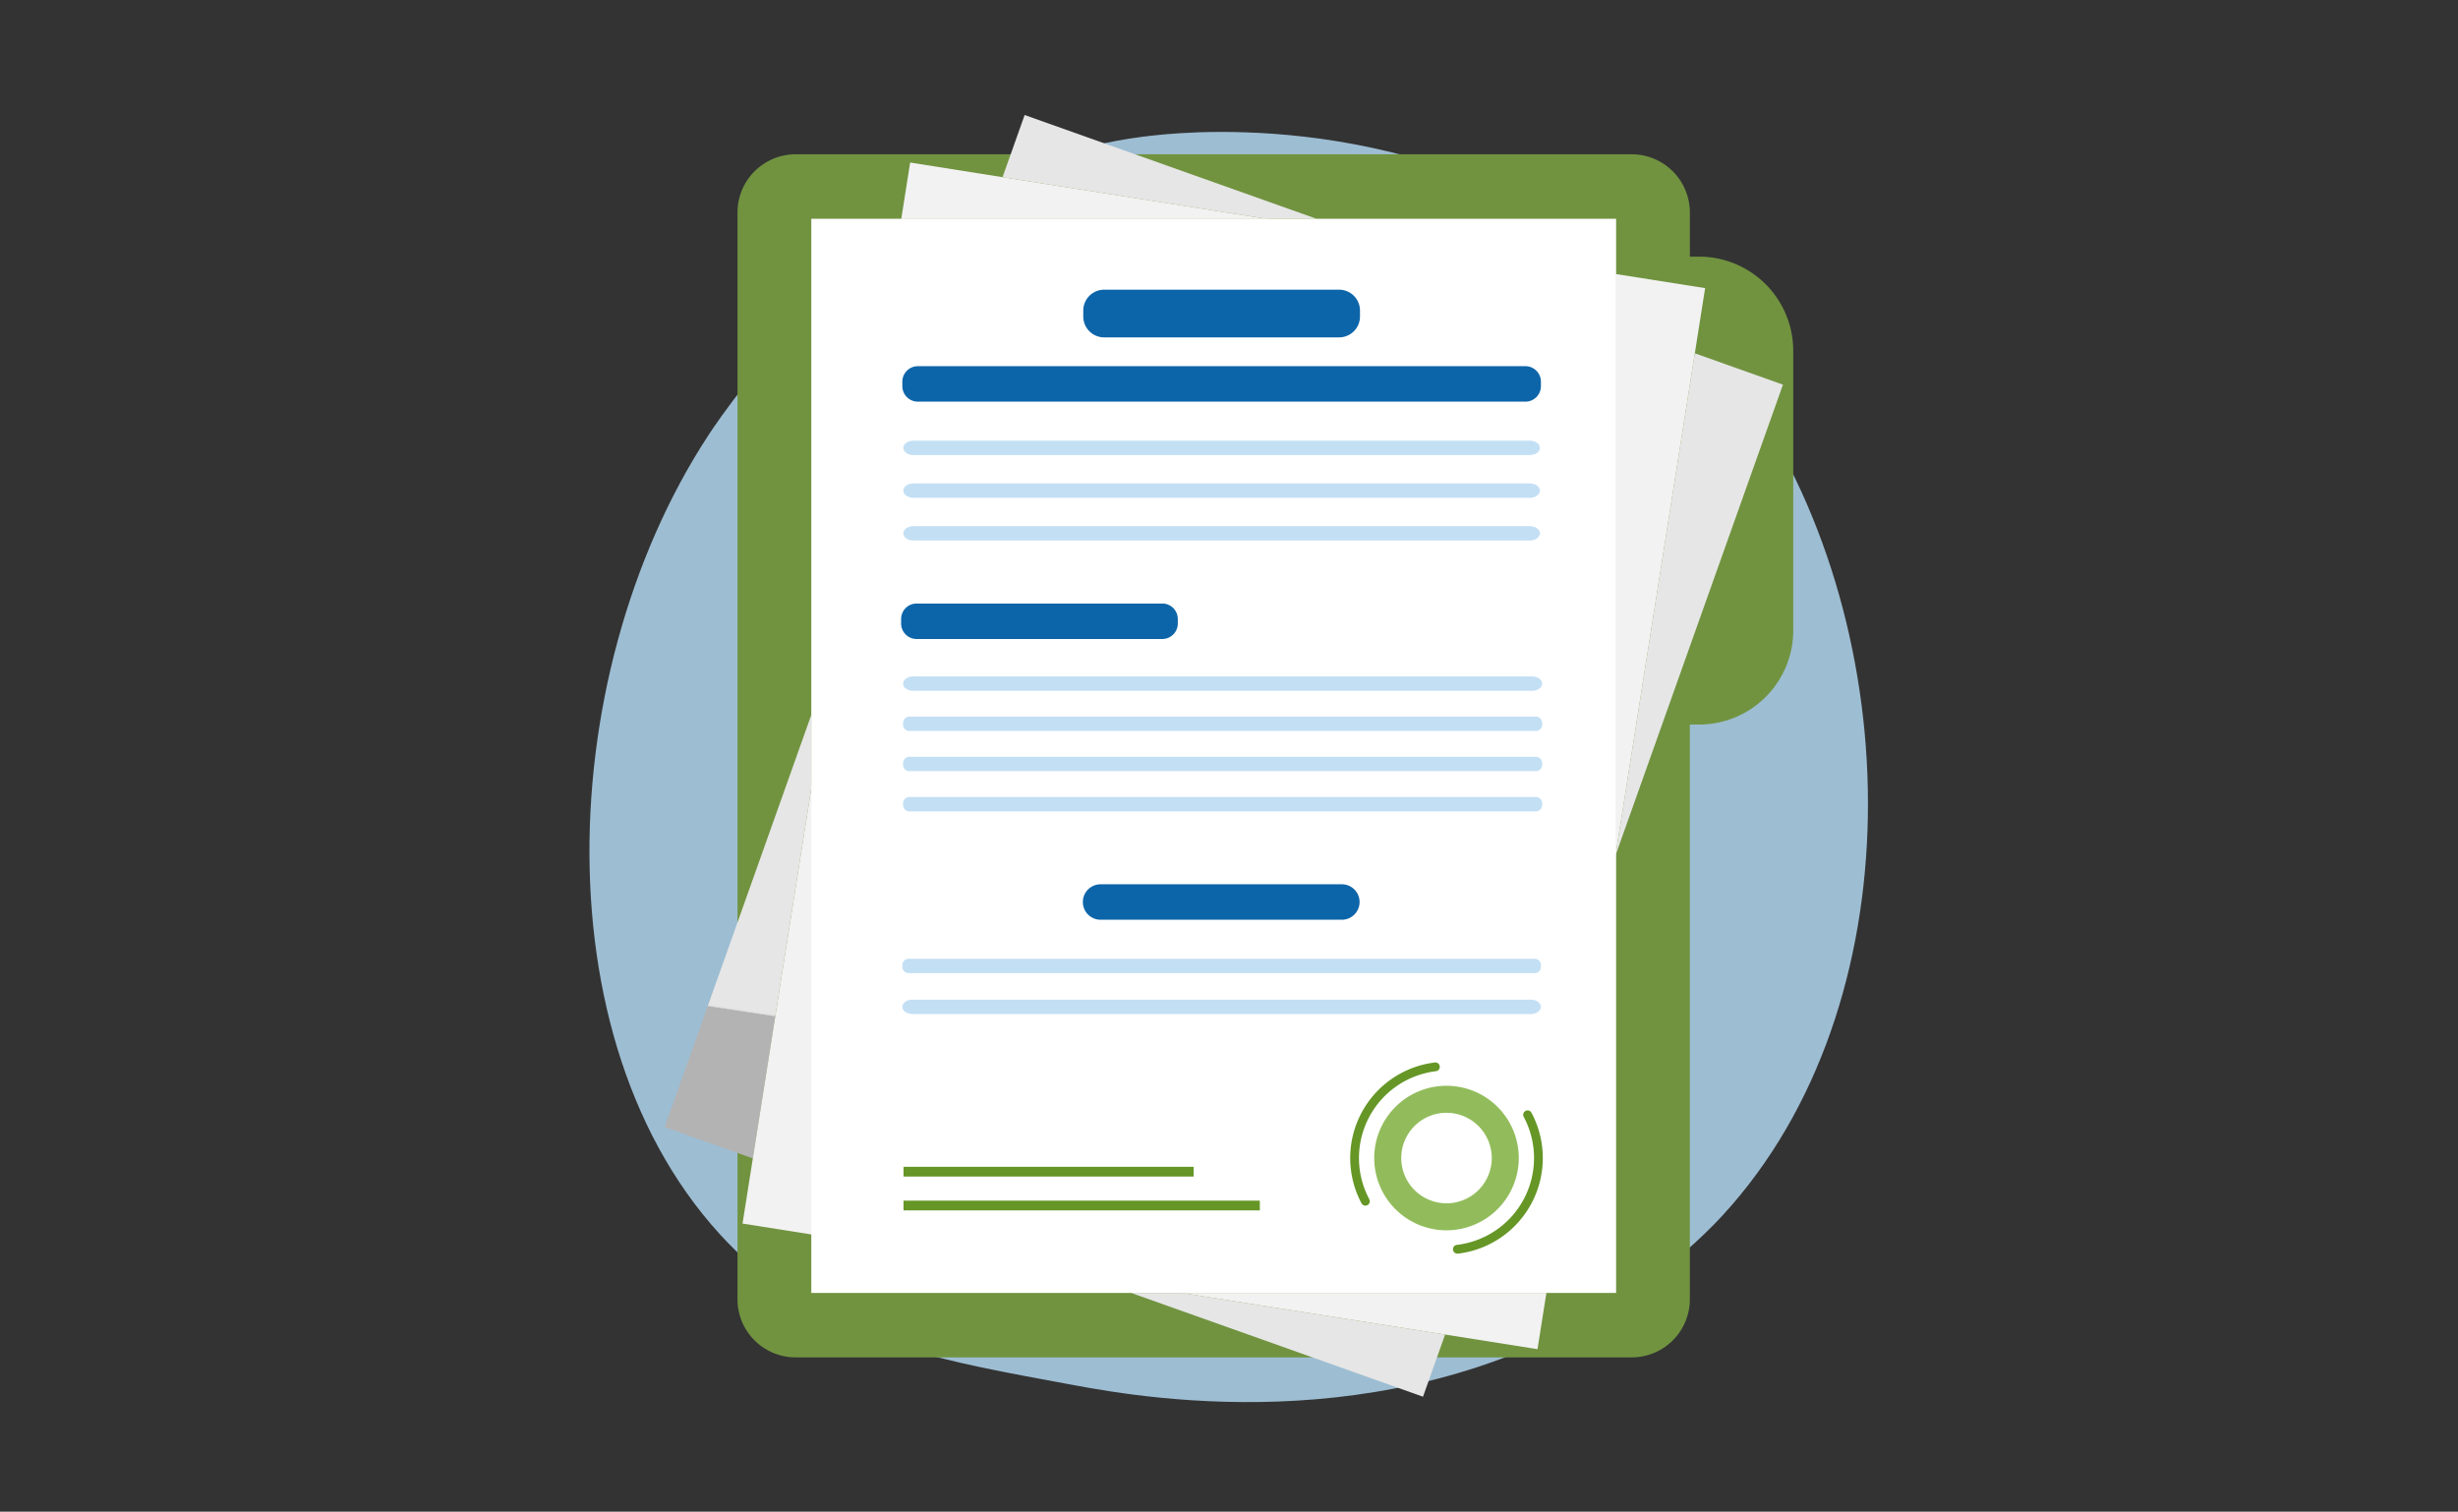
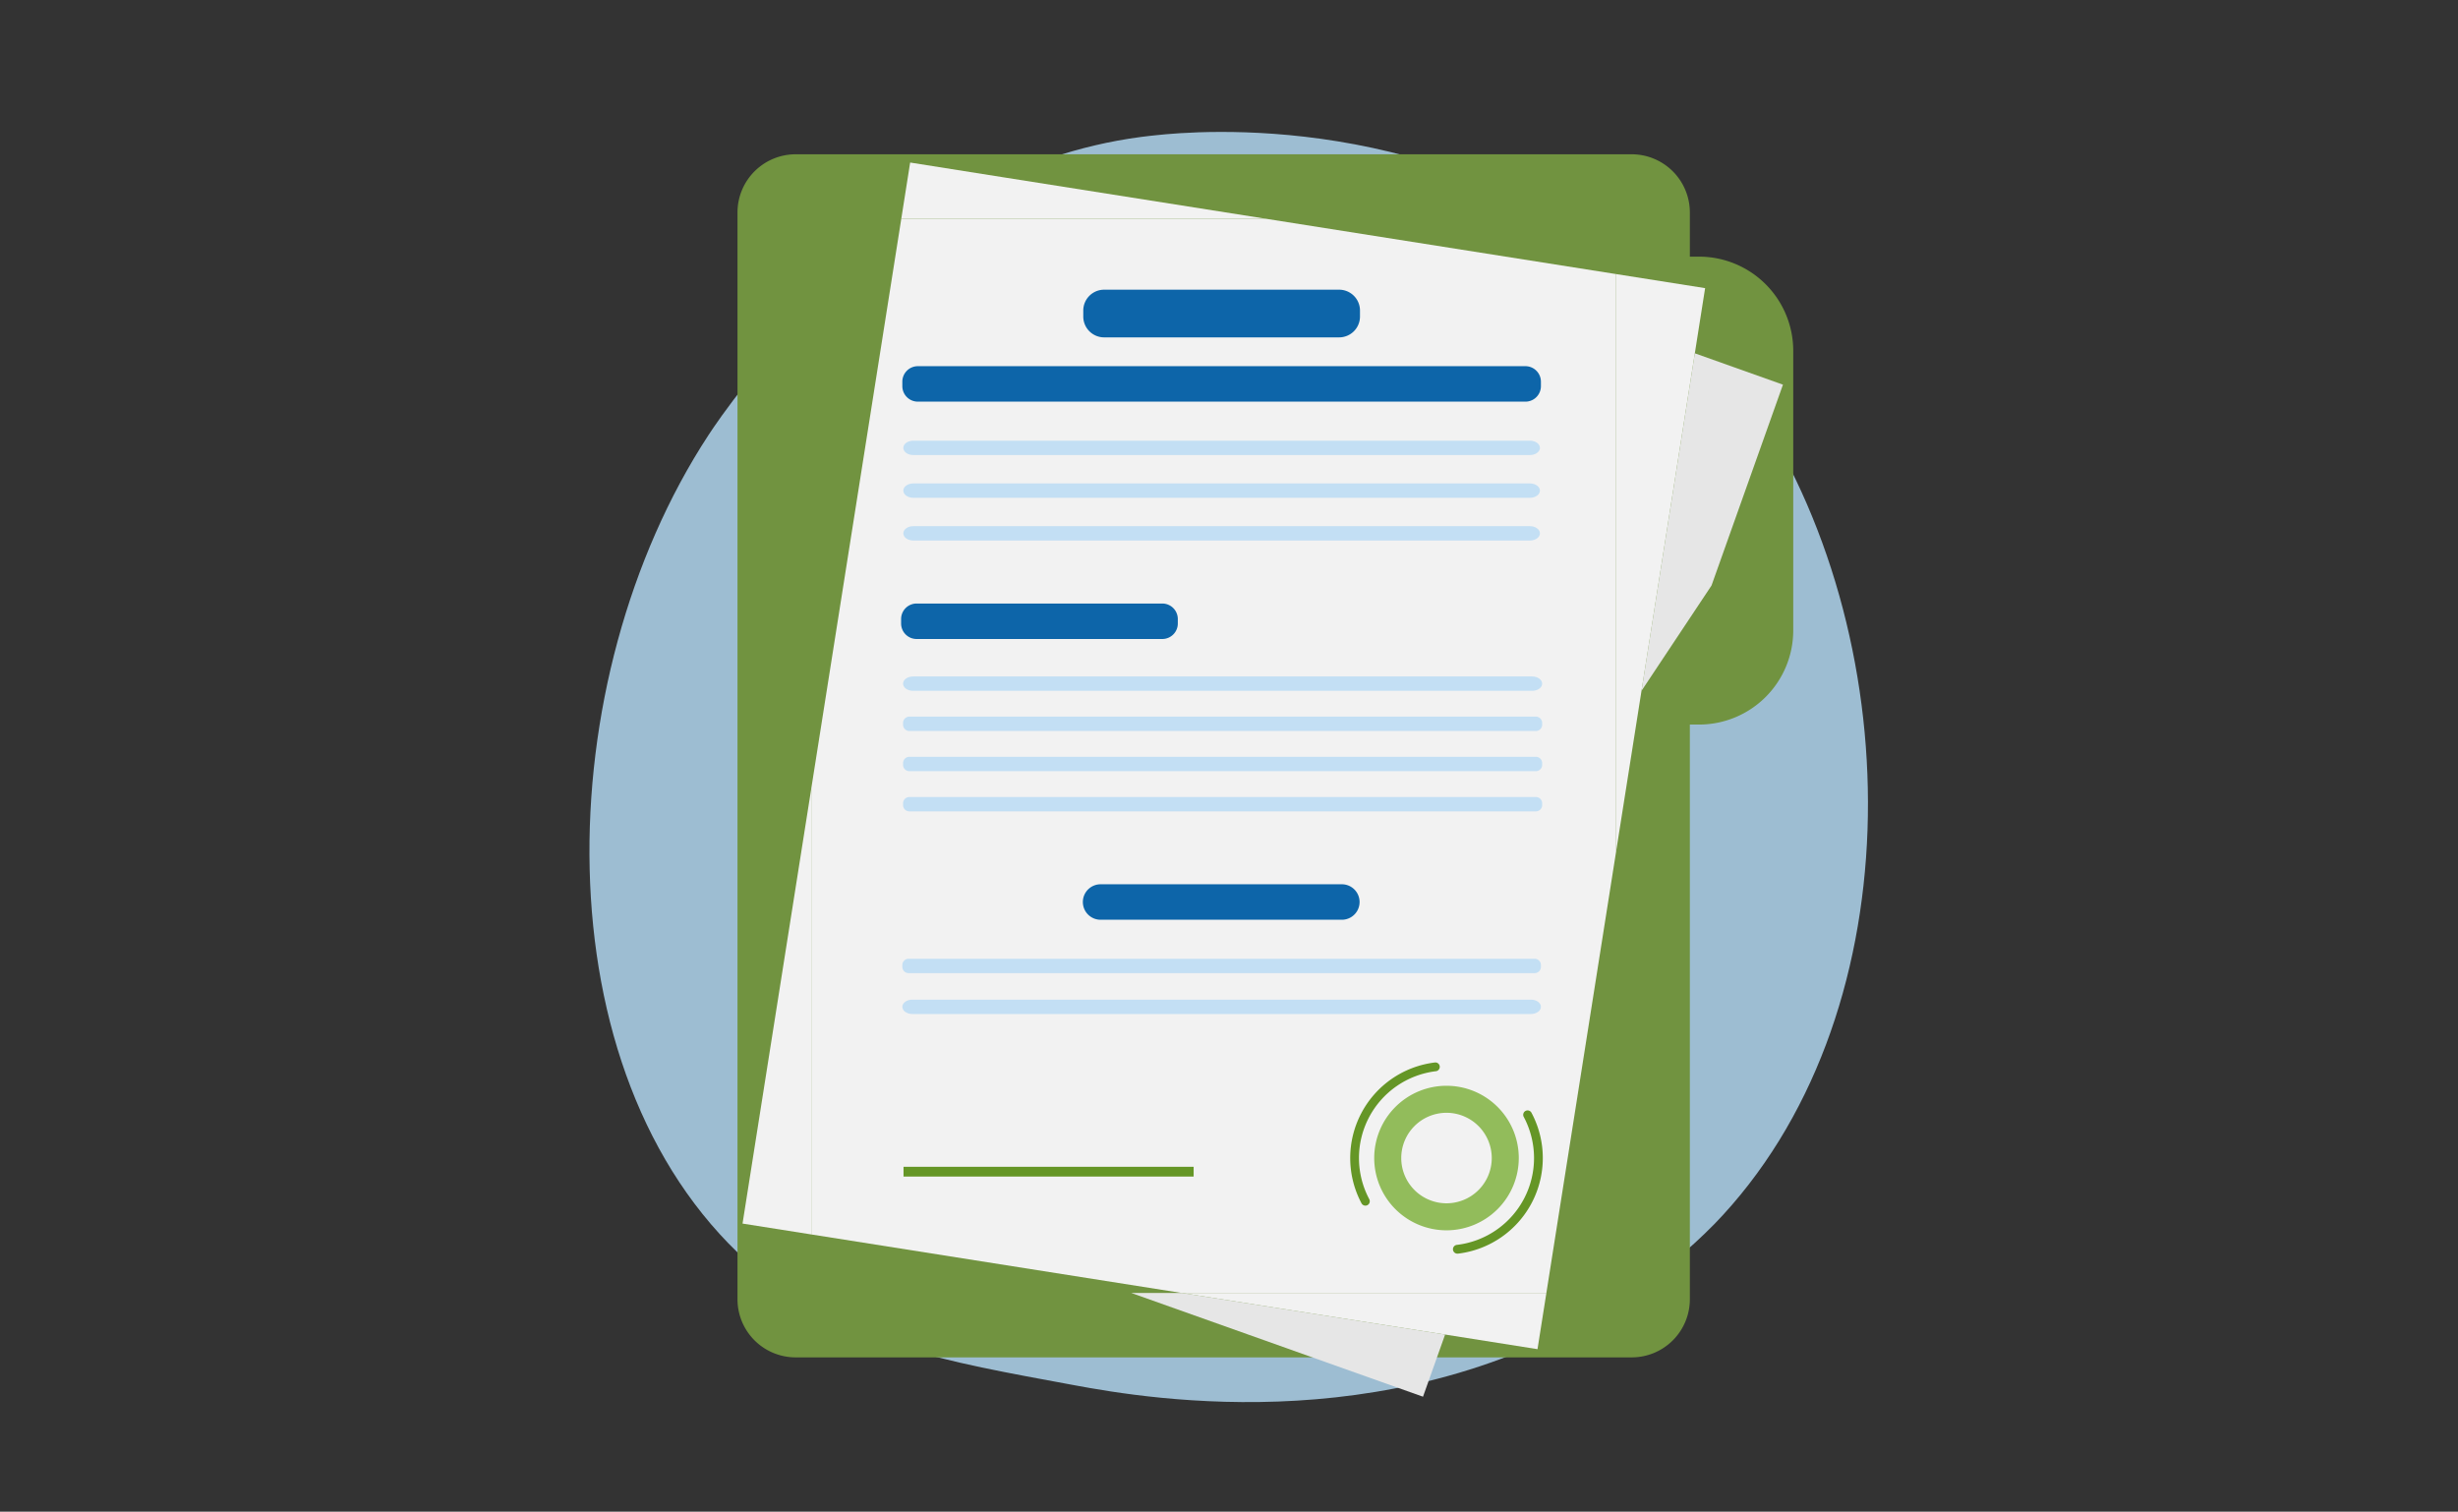
<svg xmlns="http://www.w3.org/2000/svg" xmlns:xlink="http://www.w3.org/1999/xlink" height="155" viewBox="0 0 252 155" width="252">
  <rect x="0" y="0" width="252" height="155" fill="#333333" stroke="none" />
  <clipPath id="a">
    <path d="m0 0h131.077v130.24h-131.077z" />
  </clipPath>
  <clipPath id="b">
    <path d="m121.011 129.1a50.125 50.125 0 0 1 -8.8 7.145c-22.8 15.221-48.853 10.834-56.909 9.334-13-2.419-23.97-4.126-33.4-12.643-21.42-19.351-20.378-59.722-4.01-84.731 1.941-2.965 18.284-27.191 44.4-30.6.639-.084 1.115-.131 1.533-.175 4.037-.43 29.075-2.69 49.484 14.411a60.9 60.9 0 0 1 11.985 13.6c15.944 24.624 15.995 62.762-4.282 83.663" transform="translate(-5.704 -17.092)" />
  </clipPath>
  <clipPath id="c">
    <path d="m0 0h115.704v131.417h-115.704z" />
  </clipPath>
  <clipPath id="d">
    <path d="m0 103.771 9.034 3.213 5.993-37.934v-7.536z" />
  </clipPath>
  <linearGradient id="e" gradientUnits="objectBoundingBox" x1=".341" x2=".362" y1="2.671" y2="2.671">
    <stop offset="0" stop-color="#b3b3b3" />
    <stop offset=".02" stop-color="#c0c0c0" />
    <stop offset=".055" stop-color="#d1d1d1" />
    <stop offset=".098" stop-color="#ddd" />
    <stop offset=".159" stop-color="#e4e4e4" />
    <stop offset=".325" stop-color="#e6e6e6" />
    <stop offset="1" stop-color="#e6e6e6" />
  </linearGradient>
  <clipPath id="f">
-     <path d="m36.9 0-2.264 6.374 27.01 4.266h5.176z" />
-   </clipPath>
+     </clipPath>
  <linearGradient id="g" x1="-2.69" x2="-2.627" xlink:href="#e" y1="4.264" y2="4.264" />
  <clipPath id="h">
    <path d="m97.539 75.523v.225l17.106-48.1-9.035-3.213z" />
  </clipPath>
  <linearGradient id="i" x1="-1.49" x2="-1.471" xlink:href="#e" y1="3.793" y2="3.793" />
  <clipPath id="j">
    <path d="m47.822 120.777 29.92 10.64 2.266-6.374-27.008-4.266z" />
  </clipPath>
  <linearGradient id="k" x1="-3.588" x2="-3.524" xlink:href="#e" y1=".661" y2=".661" />
  <clipPath id="l">
    <path d="m97.539 75.523 8.071-51.09 1.055-6.681-9.126-1.442z" />
  </clipPath>
  <linearGradient id="m" gradientUnits="objectBoundingBox" x1="-10.688" x2="-10.578" y1="1.944" y2="1.944">
    <stop offset="0" stop-color="#ccc" />
    <stop offset=".001" stop-color="#ccc" />
    <stop offset=".038" stop-color="#ddd" />
    <stop offset=".084" stop-color="#e9e9e9" />
    <stop offset=".148" stop-color="#f0f0f0" />
    <stop offset=".325" stop-color="#f2f2f2" />
    <stop offset="1" stop-color="#f2f2f2" />
  </linearGradient>
  <clipPath id="n">
    <path d="m24.254 10.64h37.392l-27.01-4.266-9.472-1.5z" />
  </clipPath>
  <linearGradient id="o" x1="-.649" x2="-.622" xlink:href="#m" y1="21.957" y2="21.957" />
  <clipPath id="p">
    <path d="m9.034 106.984-1.055 6.681 7.048 1.114v-45.729z" />
  </clipPath>
  <linearGradient id="q" x1="-1.132" x2="-.99" xlink:href="#m" y1="1.364" y2="1.364" />
  <clipPath id="r">
    <path d="m53 120.777 27.009 4.266 9.472 1.5.911-5.763z" />
  </clipPath>
  <linearGradient id="s" x1="-1.417" x2="-1.391" xlink:href="#m" y1="1.846" y2="1.846" />
  <clipPath id="t">
    <path d="m24.254 10.64-9.227 58.41v45.729l37.972 6h37.392l7.148-45.254v-59.215l-35.893-5.67z" />
  </clipPath>
  <linearGradient id="u" gradientUnits="objectBoundingBox" x1="-.177" x2="-.165" y1="1.094" y2="1.094">
    <stop offset="0" stop-color="#ccc" />
    <stop offset=".005" stop-color="#ccc" />
    <stop offset=".117" stop-color="#ddd" />
    <stop offset=".257" stop-color="#e9e9e9" />
    <stop offset=".454" stop-color="#f0f0f0" />
    <stop offset="1" stop-color="#f2f2f2" />
  </linearGradient>
  <g clip-path="url(#a)" transform="translate(60.431 13.523)">
    <g clip-path="url(#b)">
      <path d="m0 0h195.478v195.91h-195.478z" fill="#a9cce3" opacity=".9" transform="matrix(.652 -.758 .758 .652 -72.819 76.228)" />
    </g>
  </g>
  <path d="m0 0h252v155h-252z" fill="none" />
  <g clip-path="url(#c)" transform="translate(68.148 11.792)">
    <path d="m115.7 24.185v28.653a9.659 9.659 0 0 1 -9.652 9.662h-.948v58.921a5.962 5.962 0 0 1 -5.962 5.963h-85.714a5.961 5.961 0 0 1 -5.962-5.963v-111.432a5.967 5.967 0 0 1 5.962-5.962h85.718a5.968 5.968 0 0 1 5.958 5.962v4.534h.948a9.659 9.659 0 0 1 9.652 9.662" fill="#719340" />
  </g>
  <g clip-path="url(#d)" transform="translate(68.148 11.792)">
-     <path d="m0 0h47.223v21.751h-47.223z" fill="url(#e)" transform="matrix(.152 -.988 .988 .152 -6.818 105.937)" />
-   </g>
+     </g>
  <g clip-path="url(#f)" transform="translate(68.148 11.792)">
    <path d="m0 0h15.903v33.517h-15.903z" fill="url(#g)" transform="matrix(.168 -.986 .986 .168 32.872 10.339)" />
  </g>
  <g clip-path="url(#h)" transform="translate(68.148 11.792)">
-     <path d="m0 0h53.319v24.71h-53.319z" fill="url(#i)" transform="matrix(.152 -.988 .988 .152 89.827 74.562)" />
+     <path d="m0 0h53.319v24.71z" fill="url(#i)" transform="matrix(.152 -.988 .988 .152 89.827 74.562)" />
  </g>
  <g clip-path="url(#j)" transform="translate(68.148 11.792)">
    <path d="m0 0h15.633v33.47h-15.633z" fill="url(#k)" transform="matrix(.159 -.987 .987 .159 46.148 131.147)" />
  </g>
  <g clip-path="url(#l)" transform="translate(68.148 11.792)">
    <path d="m0 0h9.126v59.213h-9.126z" fill="url(#m)" transform="translate(97.539 16.31)" />
  </g>
  <g clip-path="url(#n)" transform="translate(68.148 11.792)">
    <path d="m0 0h37.392v5.763h-37.392z" fill="url(#o)" transform="translate(24.254 4.877)" />
  </g>
  <g clip-path="url(#p)" transform="translate(68.148 11.792)">
    <path d="m0 0h7.048v45.729h-7.048z" fill="url(#q)" transform="translate(7.979 69.05)" />
  </g>
  <g clip-path="url(#r)" transform="translate(68.148 11.792)">
    <path d="m0 0h37.392v5.763h-37.392z" fill="url(#s)" transform="translate(52.999 120.777)" />
  </g>
  <g clip-path="url(#t)" transform="translate(68.148 11.792)">
    <path d="m0 0h83.1v110.577h-83.1z" fill="url(#u)" transform="matrix(1 -.005 .005 1 14.438 10.643)" />
  </g>
  <g clip-path="url(#c)" transform="translate(68.148 11.792)">
-     <path d="m0 0h82.512v110.137h-82.512z" fill="#fff" transform="translate(15.027 10.64)" />
    <path d="m80.151 114.356a7.41 7.41 0 1 1 7.41-7.41 7.418 7.418 0 0 1 -7.41 7.41m0-12.05a4.64 4.64 0 1 0 4.64 4.64 4.645 4.645 0 0 0 -4.64-4.64" fill="#92bc5b" />
    <path d="m78.957 97.148a9.872 9.872 0 0 0 -7.518 14.441.452.452 0 0 0 .61.185.455.455 0 0 0 .184-.609 8.968 8.968 0 0 1 6.832-13.123.45.45 0 1 0 -.108-.894" fill="#659626" />
    <path d="m88.862 102.3a.45.45 0 0 0 -.794.424 8.965 8.965 0 0 1 -6.831 13.123.45.45 0 0 0 .053.9h.054a9.873 9.873 0 0 0 7.518-14.447" fill="#659626" />
-     <path d="m0 0h36.527v1h-36.527z" fill="#659626" transform="translate(24.484 111.314)" />
    <path d="m25.006 87.986h64.182a.643.643 0 0 0 .643-.644v-.185a.643.643 0 0 0 -.643-.643h-64.182a.644.644 0 0 0 -.644.643v.185a.644.644 0 0 0 .644.644" fill="#c3dff4" />
    <path d="m25.386 92.177h63.421c.566 0 1.024-.33 1.024-.736s-.458-.736-1.024-.736h-63.421c-.565 0-1.024.329-1.024.736s.459.736 1.024.736" fill="#c3dff4" />
    <path d="m0 0h29.743v1h-29.743z" fill="#659626" transform="translate(24.484 107.843)" />
    <g fill="#c3dff4">
      <path d="m25.462 59.04h63.472c.566 0 1.024-.33 1.024-.736s-.458-.736-1.024-.736h-63.472c-.566 0-1.025.329-1.025.736s.459.736 1.025.736" />
      <path d="m25.081 63.159h64.233a.644.644 0 0 0 .644-.644v-.185a.643.643 0 0 0 -.644-.643h-64.233a.644.644 0 0 0 -.644.643v.185a.644.644 0 0 0 .644.644" />
      <path d="m25.081 67.277h64.233a.644.644 0 0 0 .644-.644v-.185a.643.643 0 0 0 -.644-.643h-64.233a.644.644 0 0 0 -.644.643v.185a.644.644 0 0 0 .644.644" />
      <path d="m25.081 71.4h64.233a.644.644 0 0 0 .644-.644v-.185a.643.643 0 0 0 -.644-.643h-64.233a.644.644 0 0 0 -.644.643v.185a.644.644 0 0 0 .644.644" />
      <path d="m25.484 34.865h63.225c.564 0 1.021-.33 1.021-.736s-.457-.736-1.021-.736h-63.225c-.564 0-1.021.329-1.021.736s.457.736 1.021.736" />
      <path d="m25.484 39.248h63.225c.564 0 1.021-.33 1.021-.736s-.457-.736-1.021-.736h-63.225c-.564 0-1.021.329-1.021.736s.457.736 1.021.736" />
      <path d="m25.484 43.63h63.225c.564 0 1.021-.33 1.021-.736s-.457-.736-1.021-.736h-63.225c-.564 0-1.021.329-1.021.736s.457.736 1.021.736" />
    </g>
    <path d="m44.731 82.513h24.732a1.819 1.819 0 0 0 0-3.637h-24.732a1.819 1.819 0 1 0 0 3.637" fill="#0d65a9" />
    <path d="m25.826 53.727h25.188a1.59 1.59 0 0 0 1.59-1.59v-.457a1.59 1.59 0 0 0 -1.59-1.59h-25.188a1.59 1.59 0 0 0 -1.59 1.59v.457a1.59 1.59 0 0 0 1.59 1.59" fill="#0d65a9" />
    <path d="m45.051 22.8h24.091a2.139 2.139 0 0 0 2.139-2.139v-.611a2.139 2.139 0 0 0 -2.139-2.139h-24.091a2.139 2.139 0 0 0 -2.139 2.139v.614a2.139 2.139 0 0 0 2.139 2.136" fill="#0d65a9" />
    <path d="m25.952 29.391h62.288a1.59 1.59 0 0 0 1.591-1.59v-.457a1.59 1.59 0 0 0 -1.591-1.59h-62.288a1.59 1.59 0 0 0 -1.59 1.59v.456a1.59 1.59 0 0 0 1.59 1.59" fill="#0d65a9" />
  </g>
</svg>